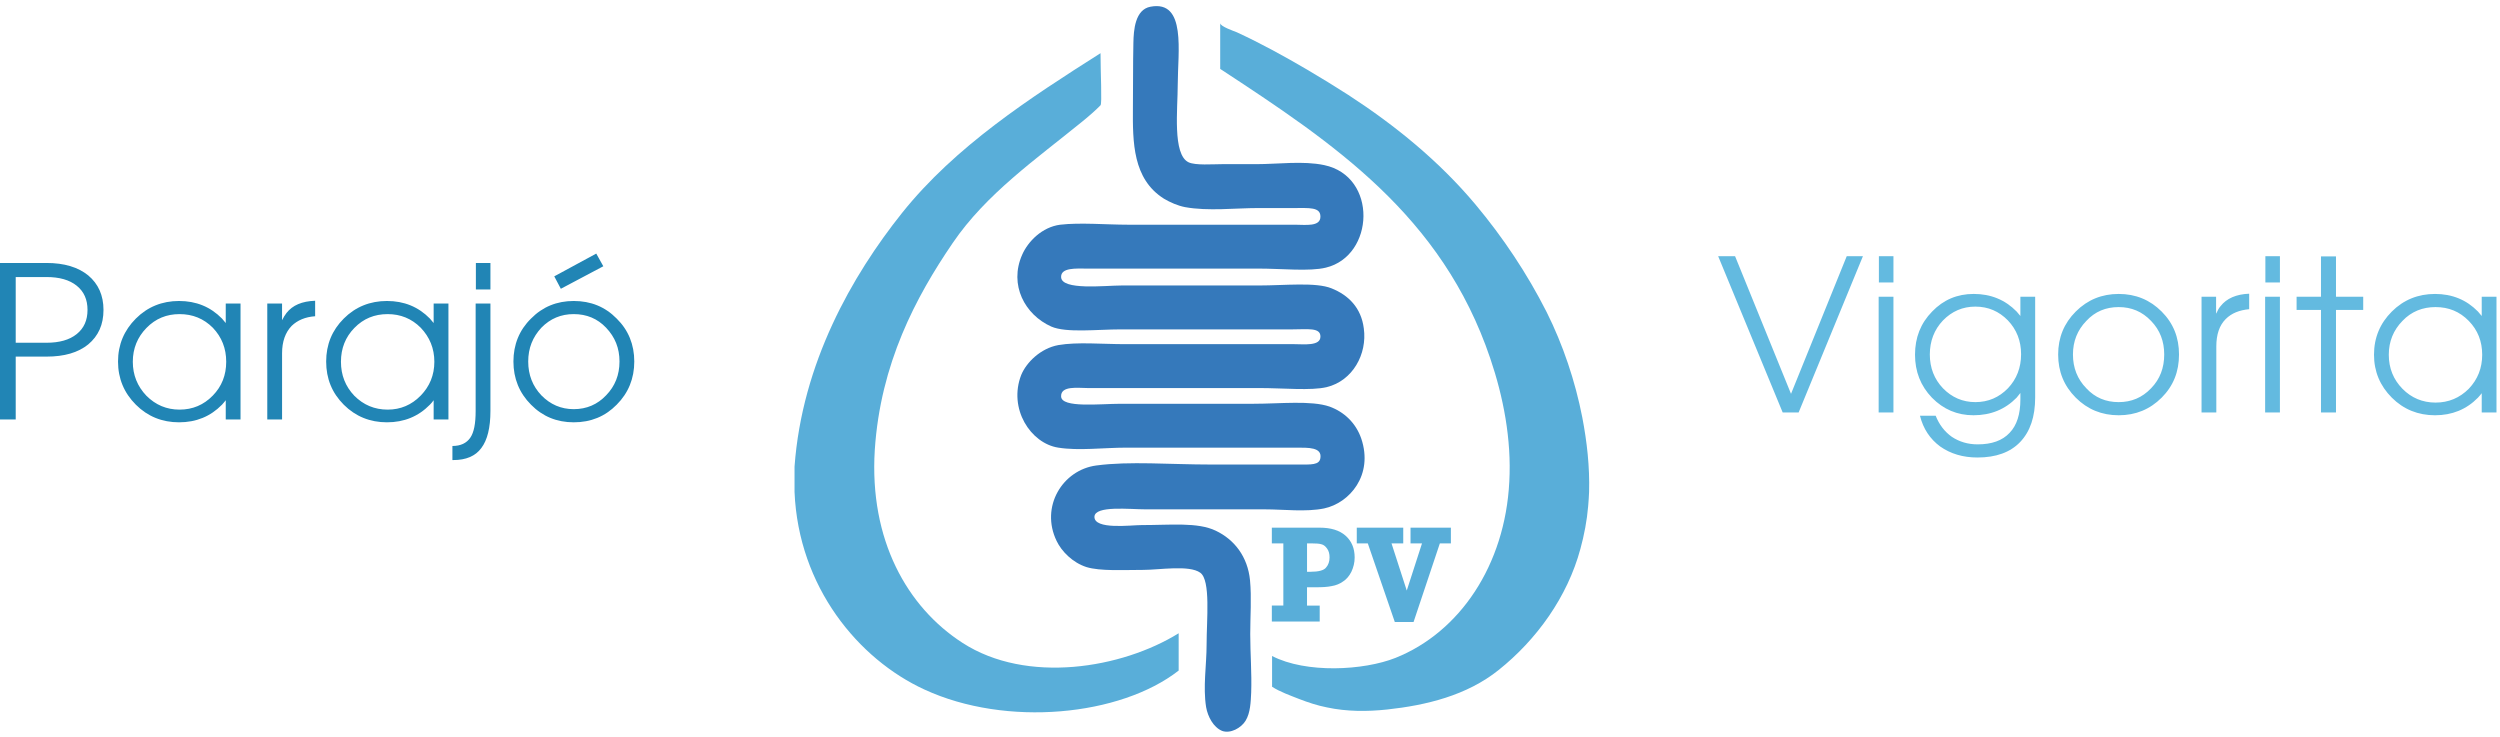
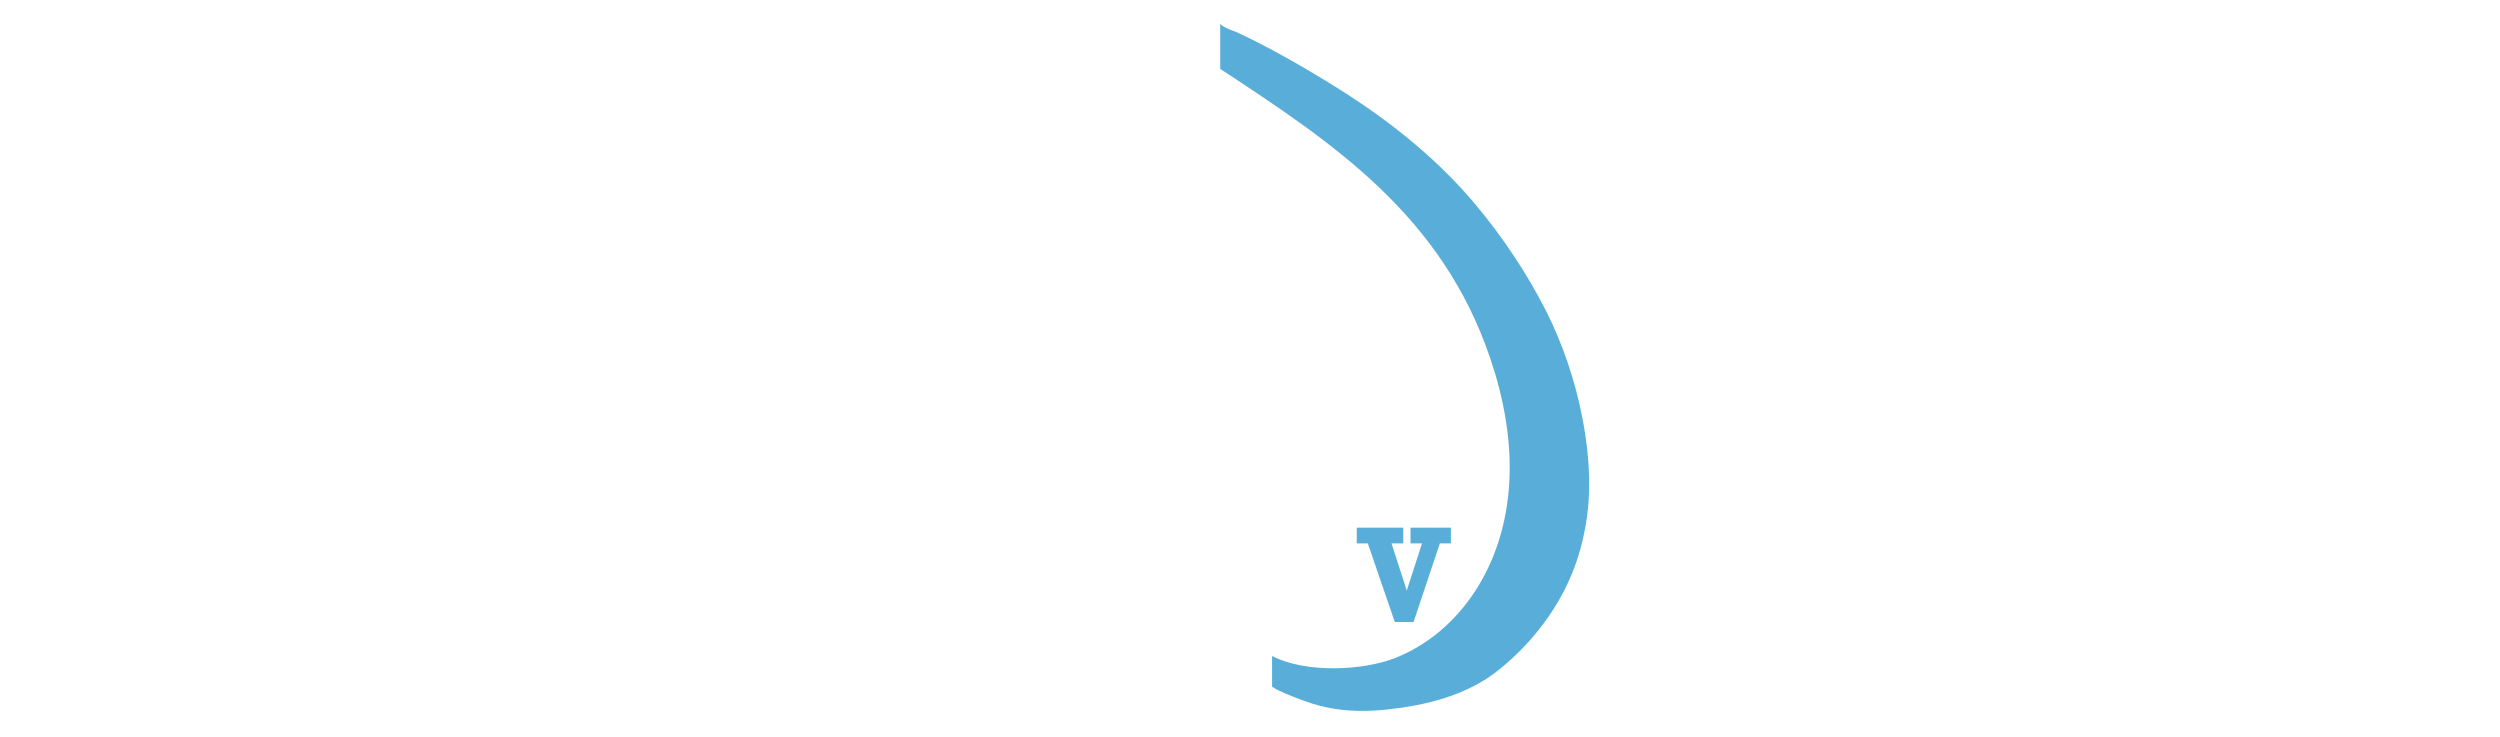
<svg xmlns="http://www.w3.org/2000/svg" version="1.1" x="0px" y="0px" width="302px" height="89px" viewBox="0 -0.738 302 89" enable-background="new 0 -0.738 302 89" xml:space="preserve">
  <defs>
</defs>
-   <path fill="#63BAE0" d="M207.553,30.207L207.553,30.207h1.021h1.021l0,0l6.774,16.666h-0.028l0,0l6.746-16.666l0,0h0.964h0.992l0,0  l-7.768,18.878h-0.964h-0.964L207.553,30.207z M226.941,49.085V35.111l0,0h0.879h0.907l0,0v13.975l0,0h-0.907L226.941,49.085  L226.941,49.085z M226.97,30.207h1.758v3.175h-1.758V30.207z M238.903,52.941c1.701,0,2.978-0.453,3.855-1.39  c0.879-0.907,1.304-2.269,1.304-4.024v-0.795l0,0l-0.453,0.567c-1.39,1.417-3.117,2.126-5.216,2.126  c-1.956,0-3.629-0.709-5.018-2.126c-1.36-1.418-2.041-3.146-2.041-5.188c0-2.068,0.681-3.799,2.068-5.216  c1.36-1.417,3.033-2.126,5.019-2.126c2.069,0,3.798,0.709,5.188,2.126l0.453,0.538l0,0v-2.324l0,0h1.786v12.162  c0,2.324-0.596,4.11-1.813,5.387c-1.19,1.246-2.92,1.871-5.159,1.871c-1.757,0-3.26-0.455-4.507-1.334  c-1.22-0.906-2.041-2.125-2.438-3.713l0,0h1.898l0,0c0.426,1.077,1.076,1.928,1.956,2.551  C236.692,52.629,237.713,52.941,238.903,52.941L238.903,52.941z M238.621,36.301c-1.53,0-2.835,0.566-3.912,1.673  c-1.049,1.104-1.587,2.494-1.587,4.11c0,1.615,0.538,2.977,1.587,4.082c1.077,1.104,2.382,1.672,3.912,1.672  c1.559,0,2.862-0.566,3.939-1.672c1.049-1.105,1.587-2.495,1.587-4.11c0-1.616-0.538-2.978-1.587-4.082  C241.483,36.867,240.179,36.301,238.621,36.301L238.621,36.301z M255.939,49.426c-2.041,0-3.77-0.709-5.188-2.126  c-1.417-1.418-2.126-3.146-2.126-5.216c0-2.041,0.709-3.771,2.126-5.188c1.418-1.417,3.146-2.126,5.188-2.126  s3.771,0.709,5.188,2.126c1.418,1.417,2.098,3.146,2.098,5.188c0,2.068-0.68,3.798-2.098,5.216  C259.71,48.717,257.98,49.426,255.939,49.426L255.939,49.426z M255.939,47.838c1.531,0,2.835-0.538,3.912-1.672  c1.077-1.105,1.587-2.467,1.587-4.082c0-1.588-0.51-2.948-1.587-4.055c-1.077-1.134-2.381-1.672-3.912-1.672  c-1.559,0-2.861,0.538-3.911,1.672c-1.076,1.105-1.615,2.467-1.615,4.055c0,1.615,0.539,2.977,1.615,4.082  C253.078,47.3,254.381,47.838,255.939,47.838L255.939,47.838z M265.946,49.085V35.111l0,0h0.88h0.878l0,0v2.012l0,0h0.027  c0.144-0.34,0.313-0.65,0.512-0.879c0.736-0.936,1.898-1.444,3.458-1.502v1.871c-1.19,0.113-2.126,0.481-2.834,1.19  c-0.767,0.767-1.136,1.871-1.136,3.315l0,0v7.966l0,0h-0.905H265.946z M273.628,49.085V35.111l0,0h0.879h0.907l0,0v13.975l0,0  h-0.907L273.628,49.085L273.628,49.085z M273.657,30.207h1.758v3.175h-1.758V30.207z M280.375,49.085V36.699l0,0h-2.947v-1.588  h2.947l0,0v-4.875h1.813v4.875l0,0h3.288v1.588h-3.288l0,0v12.387L280.375,49.085L280.375,49.085z M294.15,49.426  c-2.041,0-3.798-0.709-5.216-2.126c-1.417-1.418-2.154-3.146-2.154-5.188c0-2.068,0.737-3.799,2.154-5.216  c1.418-1.417,3.175-2.126,5.216-2.126c2.069,0,3.8,0.709,5.188,2.126l0.454,0.538l0,0v-2.324l0,0h1.784l0,0v13.976l0,0h-0.905  h-0.879l0,0v-2.324l0,0c-0.143,0.198-0.313,0.369-0.454,0.539C297.95,48.717,296.22,49.426,294.15,49.426L294.15,49.426z   M294.208,36.357c-1.56,0-2.919,0.539-3.996,1.674c-1.077,1.104-1.646,2.465-1.646,4.082c0,1.644,0.567,3.004,1.646,4.109  s2.438,1.672,3.996,1.672c1.588,0,2.92-0.566,4.024-1.672c1.077-1.134,1.616-2.495,1.616-4.109c0-1.617-0.539-2.978-1.616-4.082  C297.127,36.896,295.795,36.357,294.208,36.357L294.208,36.357z" />
-   <path fill="#2185B5" d="M0,49.936V31.029l0,0h0.964l0,0h4.648c2.154,0,3.827,0.51,5.046,1.502c1.219,1.021,1.843,2.41,1.843,4.168  c0,1.785-0.624,3.146-1.843,4.166c-1.22,0.992-2.892,1.475-5.046,1.475H1.898l0,0v7.597l0,0H0.936L0,49.936L0,49.936z M1.898,40.666  L1.898,40.666h3.713c1.56,0,2.778-0.34,3.657-1.049c0.878-0.709,1.304-1.672,1.304-2.92c0-1.246-0.425-2.211-1.304-2.92  s-2.098-1.049-3.657-1.049H1.898l0,0V40.666z M21.628,50.277c-2.041,0-3.798-0.709-5.216-2.127  c-1.417-1.418-2.154-3.146-2.154-5.216c0-2.041,0.737-3.771,2.154-5.188s3.175-2.125,5.216-2.125c2.068,0,3.798,0.707,5.188,2.125  l0.454,0.539l0,0v-2.354l0,0h1.786l0,0v14.003l0,0h-0.907H27.27l0,0v-2.323l0,0c-0.142,0.198-0.312,0.368-0.454,0.539  C25.427,49.568,23.697,50.277,21.628,50.277L21.628,50.277z M21.685,37.207c-1.559,0-2.891,0.539-3.997,1.674  c-1.077,1.105-1.645,2.466-1.645,4.082c0,1.615,0.566,2.977,1.645,4.109c1.105,1.105,2.438,1.672,3.997,1.672  c1.587,0,2.92-0.565,4.025-1.699c1.077-1.105,1.616-2.467,1.616-4.082c0-1.616-0.539-2.977-1.616-4.11  C24.604,37.746,23.271,37.207,21.685,37.207L21.685,37.207z M32.287,49.936V35.933l0,0h0.879h0.906l0,0v2.013l0,0l0,0  c0.171-0.34,0.341-0.623,0.539-0.879c0.737-0.936,1.871-1.416,3.458-1.474v1.871c-1.189,0.085-2.126,0.481-2.834,1.162  c-0.766,0.793-1.161,1.897-1.161,3.315l0,0v7.993l0,0h-0.88L32.287,49.936L32.287,49.936z M46.743,50.277  c-2.041,0-3.799-0.709-5.216-2.127s-2.126-3.146-2.126-5.216c0-2.041,0.708-3.771,2.126-5.188c1.417-1.418,3.176-2.125,5.216-2.125  c2.068,0,3.799,0.707,5.188,2.125l0.454,0.539l0,0v-2.354l0,0h1.786l0,0v14.003l0,0h-0.907h-0.879l0,0v-2.323l0,0  c-0.142,0.198-0.283,0.368-0.454,0.539C50.542,49.568,48.813,50.277,46.743,50.277L46.743,50.277z M46.829,37.207  c-1.587,0-2.92,0.539-4.025,1.674c-1.077,1.105-1.616,2.466-1.616,4.082c0,1.615,0.539,2.977,1.616,4.109  c1.105,1.105,2.438,1.672,4.025,1.672c1.559,0,2.891-0.565,3.997-1.699c1.076-1.105,1.644-2.467,1.644-4.082  c0-1.616-0.567-2.977-1.644-4.11C49.72,37.746,48.388,37.207,46.829,37.207L46.829,37.207z M57.458,35.933L57.458,35.933h0.907  h0.879l0,0v12.981c0,2.014-0.369,3.517-1.105,4.479c-0.708,0.964-1.842,1.445-3.373,1.445h-0.114v-1.701l0,0  c0.992,0,1.701-0.34,2.154-0.992c0.454-0.651,0.652-1.729,0.652-3.231l0,0V35.933z M57.486,31.029h1.758v3.203h-1.758V31.029z   M69.307,50.277c-2.041,0-3.77-0.709-5.159-2.127c-1.417-1.418-2.126-3.175-2.126-5.216s0.709-3.799,2.126-5.188  c1.39-1.418,3.118-2.125,5.159-2.125c2.069,0,3.798,0.707,5.188,2.125c1.417,1.39,2.126,3.146,2.126,5.188s-0.708,3.798-2.126,5.216  C73.104,49.568,71.376,50.277,69.307,50.277L69.307,50.277z M69.307,48.688c1.56,0,2.863-0.565,3.912-1.672  c1.077-1.106,1.616-2.467,1.616-4.082c0-1.616-0.539-2.948-1.616-4.082c-1.049-1.104-2.353-1.646-3.912-1.646  c-1.531,0-2.834,0.539-3.912,1.646c-1.049,1.134-1.587,2.466-1.587,4.082c0,1.615,0.539,2.976,1.587,4.082  C66.473,48.121,67.775,48.688,69.307,48.688L69.307,48.688z M66.955,32.645l5.073-2.75l0.852,1.531l-5.131,2.721L66.955,32.645z" />
-   <path fill="#59AED9" d="M95.98,55.634v3.062c0.482,11.451,7.683,20.184,15.704,23.867c9.894,4.563,23.642,3.203,30.699-2.296V75.76  c-6.86,4.252-18.34,6.18-26.107,1.162c-6.689-4.309-11.281-12.444-10.602-23.301c0.68-10.433,4.96-18.482,9.411-25.002  c4.024-5.924,10.091-10.148,15.562-14.599c0.708-0.567,1.729-1.446,2.296-2.041c0.199-0.17,0-3.969,0-6.293  c-8.531,5.414-17.546,11.253-23.98,19.304C102.926,32.56,96.888,43.133,95.98,55.634L95.98,55.634z" />
  <path fill="#59AED9" d="M191.962,58.695c0.085-3.033-0.255-6.065-0.822-9.015c-0.851-4.364-2.324-8.759-4.309-12.728  c-2.354-4.648-5.272-9.015-8.589-12.982c-4.395-5.244-9.694-9.553-15.364-13.238c-1.645-1.049-3.288-2.069-4.933-3.033  c-2.807-1.644-5.584-3.175-8.532-4.536c-0.341-0.142-2.013-0.708-2.013-1.105v5.528c13.663,8.958,26.787,17.688,32.627,34.979  c1.56,4.592,2.579,9.752,2.297,14.881c-0.512,10.121-6.011,18.199-13.748,21.289c-3.855,1.53-10.801,1.898-14.91-0.228v3.714  c0.964,0.623,2.183,1.049,3.26,1.475c1.104,0.426,2.211,0.793,3.373,1.021c2.381,0.511,4.848,0.511,7.257,0.255  c4.733-0.51,9.638-1.699,13.465-4.762c4.592-3.657,8.333-8.844,9.894-14.655c0.453-1.646,0.794-3.43,0.936-5.159  C191.905,59.828,191.934,59.262,191.962,58.695L191.962,58.695z" />
-   <path fill="#3579BB" d="M147.628,87.552c0.992,0.368,2.296-0.341,2.834-1.22c0.595-0.963,0.625-2.295,0.681-3.401  c0.084-2.353-0.114-4.705-0.114-7.058c0-2.184,0.172-4.365-0.027-6.521c-0.283-2.835-1.871-4.903-4.139-5.981  c-2.183-1.049-5.414-0.68-8.958-0.68c-1.275,0-5.754,0.596-5.697-1.021c0.085-1.36,4.224-0.879,6.235-0.879c5.217,0,9.639,0,14.4,0  c2.183,0,4.933,0.341,7.115-0.113c3.062-0.65,5.979-4.023,4.479-8.447c-0.651-1.869-2.041-3.203-3.827-3.854  c-2.211-0.766-5.979-0.34-9.184-0.34h-16.044c-2.495,0-7.145,0.537-7.2-0.879c-0.057-1.334,2.041-1.021,3.175-1.021h20.722  c2.947,0,6.293,0.34,8.191-0.113c3.146-0.766,4.904-3.996,4.479-7.087c-0.313-2.493-1.844-4.024-3.912-4.848  c-1.898-0.765-5.669-0.341-8.759-0.341h-16.583c-1.984,0-7.285,0.625-7.313-1.021c-0.028-1.161,1.814-1.021,3.063-1.021h20.75  c2.807,0,6.208,0.367,8.164-0.113c5.896-1.417,6.293-11.026-0.198-12.387c-2.552-0.539-5.585-0.114-8.192-0.114h-4.139  c-1.105,0-3.231,0.17-4.054-0.227c-1.956-0.936-1.305-6.463-1.305-9.354c0-3.94,1.077-10.261-3.288-9.439  c-1.871,0.34-2.041,2.835-2.068,4.366c-0.058,2.636-0.028,5.272-0.058,7.909c-0.027,4.082-0.027,8.532,3.742,10.913  c0.765,0.454,1.672,0.851,2.551,1.021c2.75,0.512,6.123,0.113,8.845,0.113h4.252c1.898,0,3.26-0.142,3.26,1.021  c0.028,1.275-1.813,0.992-3.063,0.992h-20.182c-2.551,0-5.811-0.283-8.192,0c-2.183,0.283-3.883,2.013-4.592,3.629  c-1.616,3.656,0.34,7.256,3.516,8.674c1.813,0.793,5.584,0.34,8.391,0.34h20.75c1.813,0,3.401-0.255,3.373,0.879  c0,1.162-2.013,0.907-3.146,0.907h-20.438c-2.806,0-5.783-0.284-8.079,0.112c-2.154,0.396-3.855,2.099-4.479,3.601  c-1.587,4.082,1.135,8.276,4.479,8.788c2.438,0.396,5.527,0,8.192,0h20.521c1.503,0,3.146-0.059,2.948,1.247  c-0.113,0.879-1.134,0.793-2.721,0.793h-10.488c-5.019,0-9.836-0.425-13.862,0.114c-4.082,0.537-6.803,4.987-4.791,9.127  c0.595,1.246,1.928,2.607,3.601,3.146c1.672,0.511,4.479,0.34,6.859,0.34c1.956,0,5.557-0.622,6.889,0.341  c1.274,0.907,0.765,5.697,0.765,8.674c0,2.467-0.453,5.132-0.057,7.568C145.898,85.822,146.58,87.126,147.628,87.552L147.628,87.552  z" />
-   <path fill="#59AED9" d="M157.89,68.332h0.425c0.964,0,1.616-0.17,1.871-0.51c0.283-0.313,0.425-0.737,0.425-1.22  c0-0.425-0.085-0.766-0.282-1.049c-0.198-0.283-0.426-0.481-0.682-0.538c-0.255-0.086-0.65-0.113-1.219-0.113h-0.538V68.332  L157.89,68.332z M159.42,72.414v1.928h-5.782v-1.928h1.389v-7.512h-1.389v-1.898h5.782c1.332,0,2.381,0.313,3.118,0.964  c0.736,0.651,1.104,1.53,1.104,2.636c0,0.624-0.142,1.19-0.396,1.729c-0.255,0.511-0.597,0.908-0.992,1.162  c-0.397,0.283-0.852,0.481-1.389,0.566c-0.512,0.113-1.163,0.143-1.929,0.143h-1.049v2.211H159.42L159.42,72.414z" />
  <polygon fill="#59AED9" points="168.492,74.398 165.231,64.902 163.898,64.902 163.898,63.004 169.512,63.004 169.512,64.902   168.094,64.902 169.937,70.601 171.779,64.902 170.391,64.902 170.391,63.004 175.266,63.004 175.266,64.902 173.934,64.902   170.759,74.398 " />
</svg>